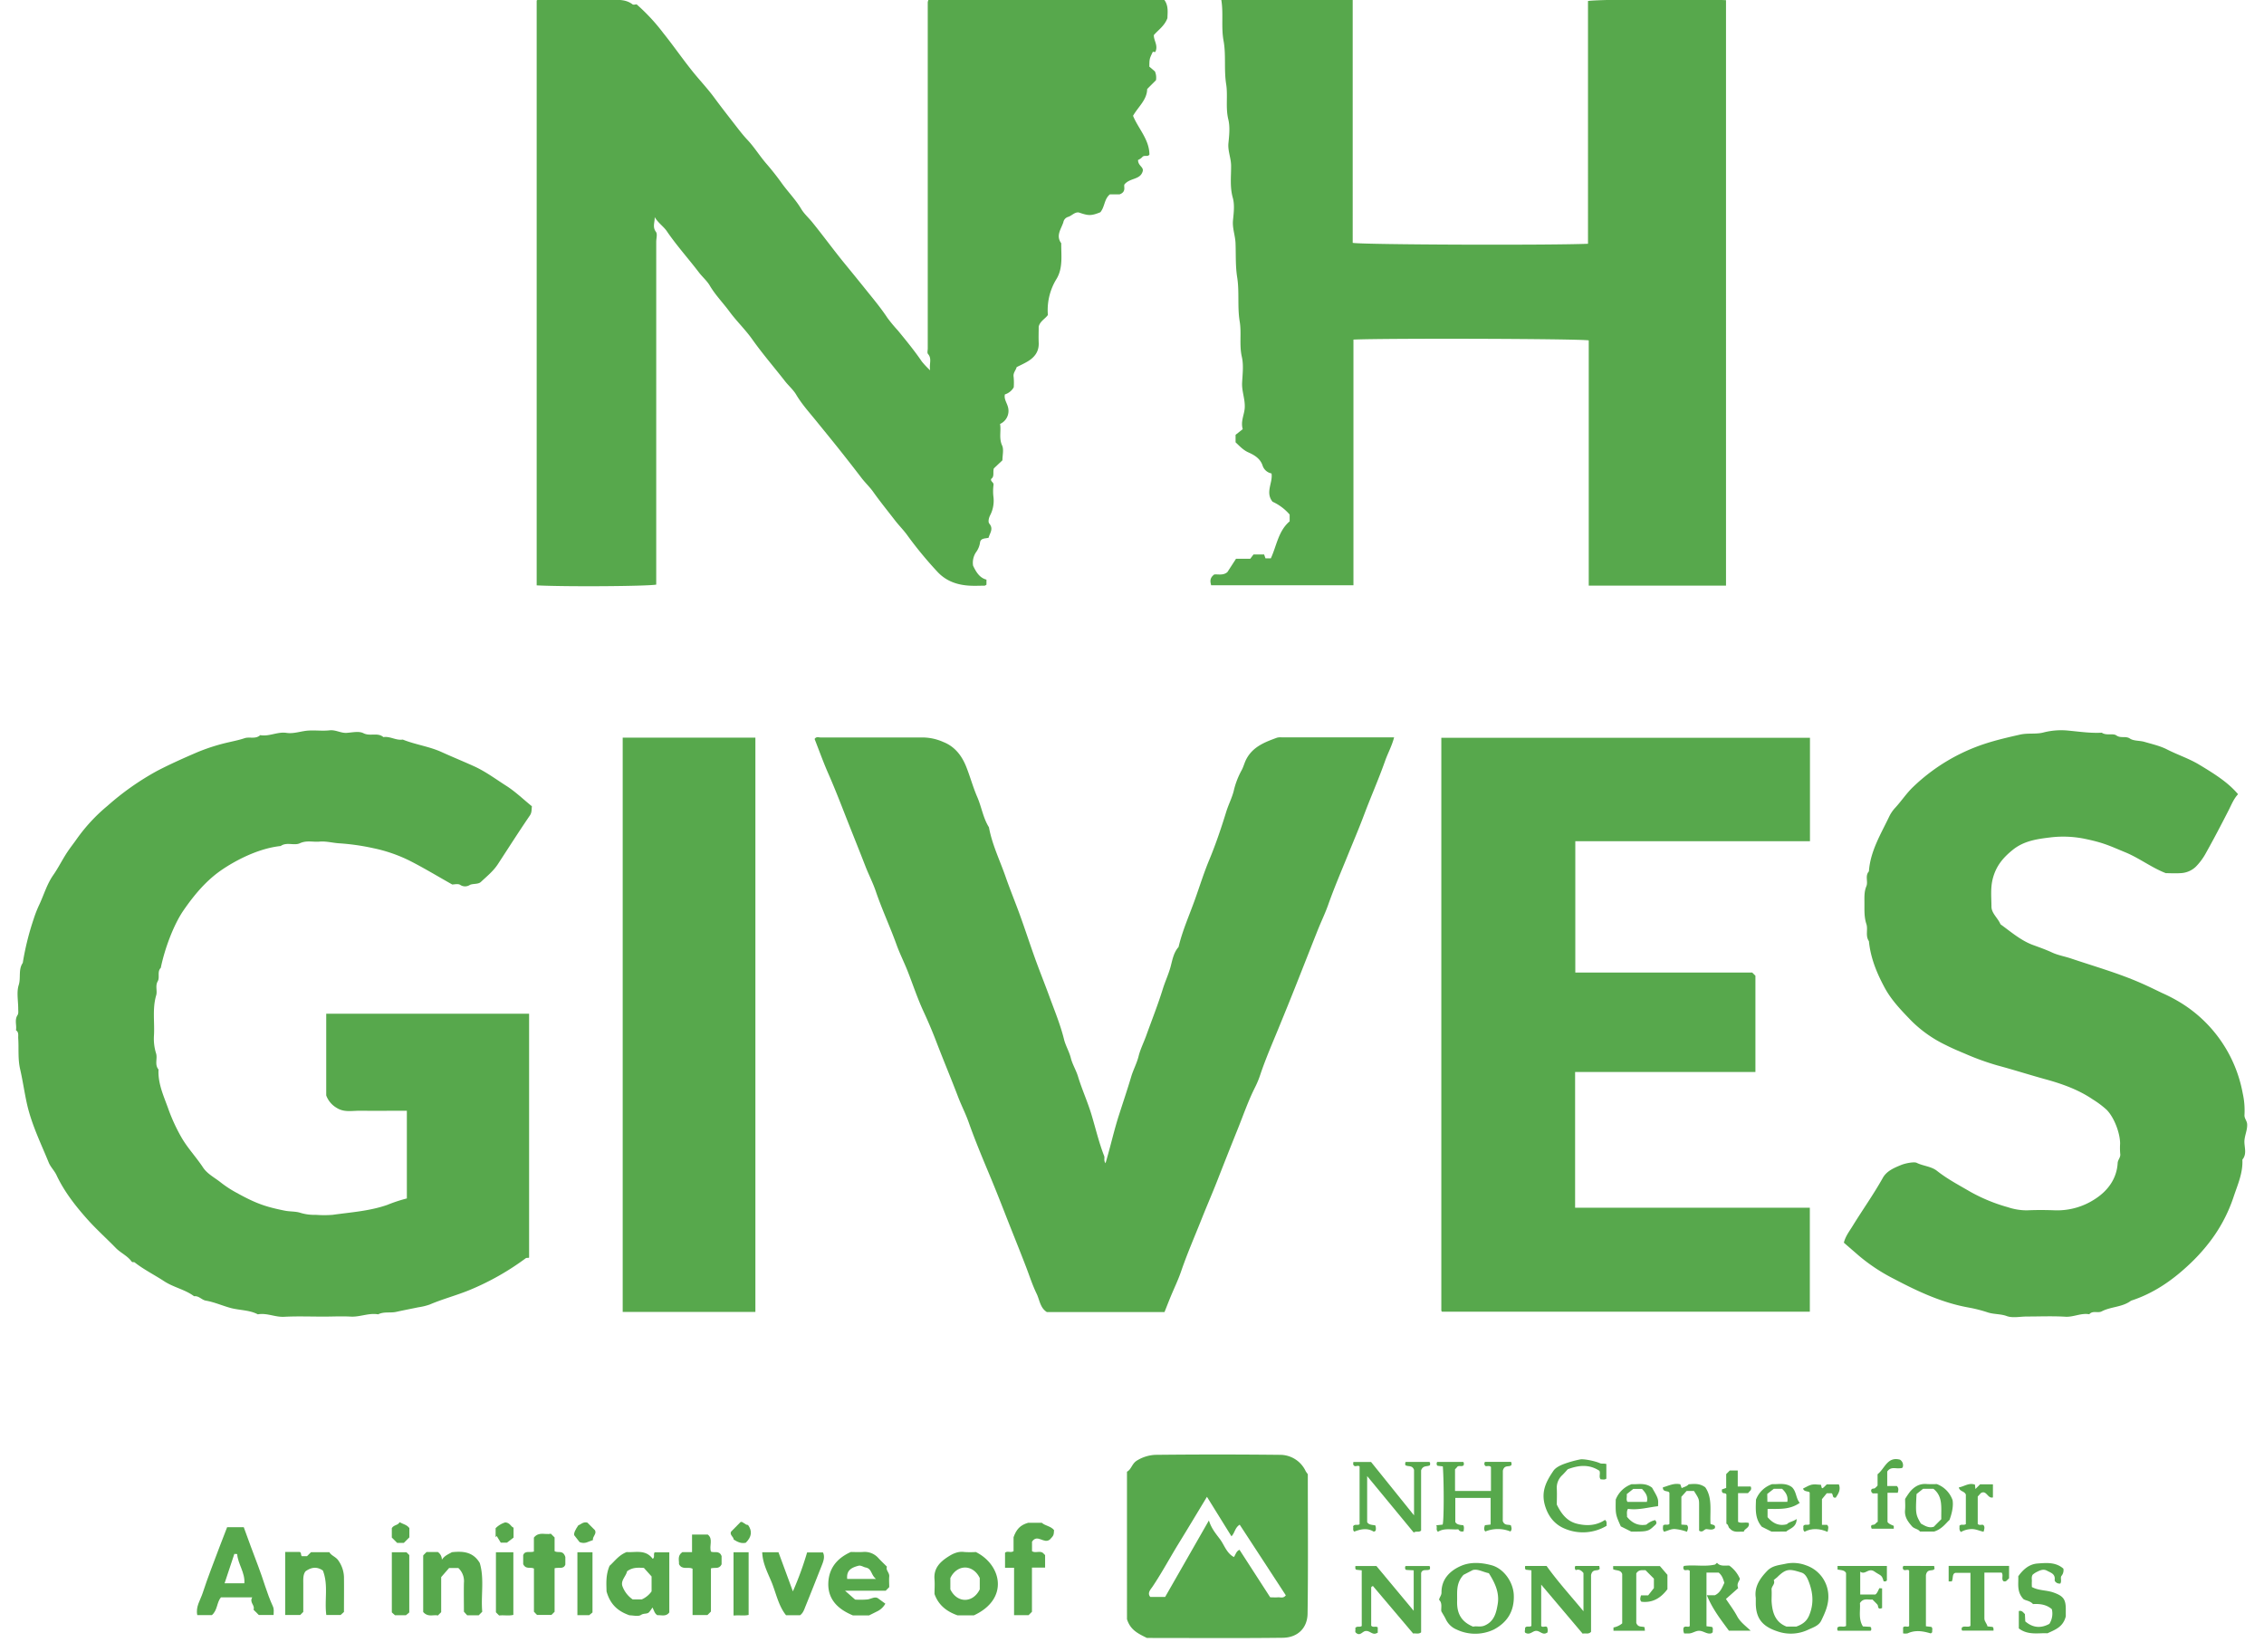
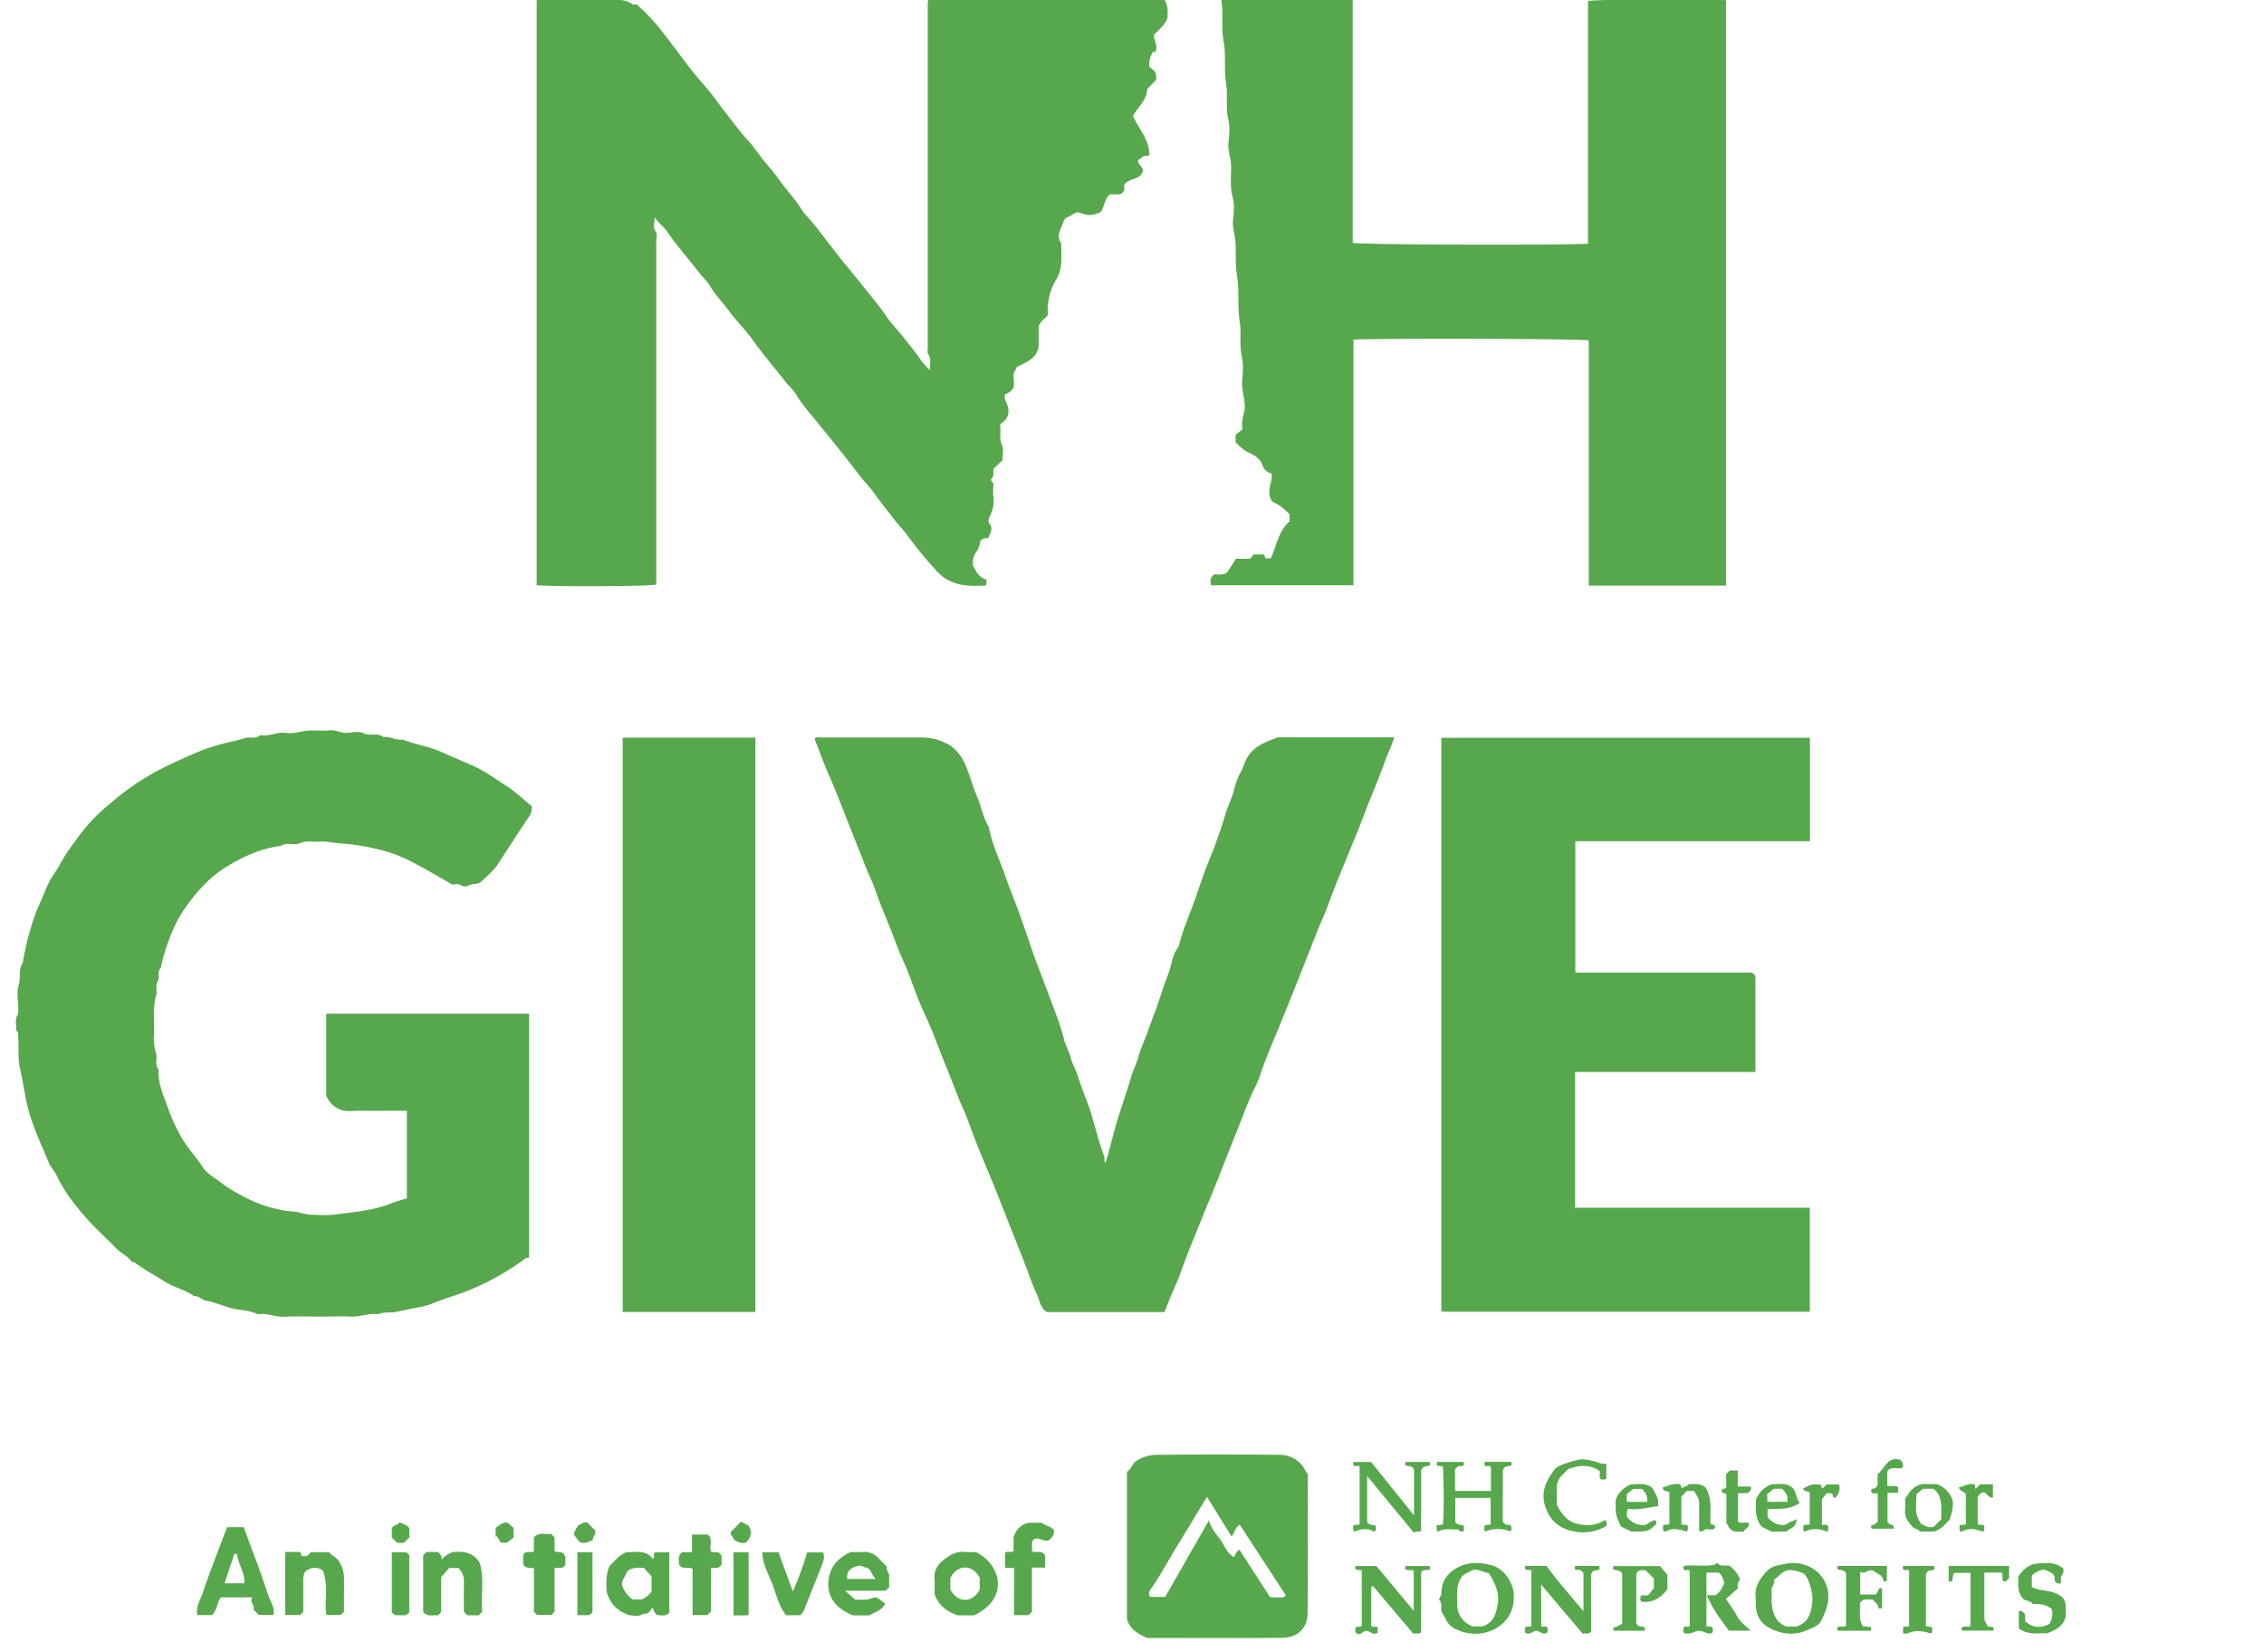
<svg xmlns="http://www.w3.org/2000/svg" id="Layer_1" data-name="Layer 1" viewBox="0 0 1000.68 730.01">
  <defs>
    <style>.cls-1{fill:#57a84c;}</style>
  </defs>
  <path class="cls-1" d="M289.36,95.91c.17,2.21-1.13,4.32.57,6.57.72,1,.12,2.91.12,4.41V258.37c-4.05.73-40,1-52.84.33V.22c1-.76,2.41-.29,3.67-.3,9.83,0,19.67,0,29.5,0,3.21,0,6.41-.14,9.2,2,.43.32,1.3,0,1.8,0a85.13,85.13,0,0,1,11.8,12.7c4.28,5.33,8.21,11,12.44,16.32,3.29,4.18,7,8,10.16,12.32,2.82,3.83,5.76,7.59,8.67,11.34,1.87,2.4,3.73,4.89,5.85,7.14,3.09,3.27,5.44,7.14,8.4,10.56,2.37,2.74,4.68,5.65,6.81,8.63,2.77,3.87,6.16,7.26,8.62,11.4,1.29,2.18,3.31,3.93,4.93,5.94,4.93,6.09,9.54,12.44,14.5,18.48q5.07,6.18,10.07,12.41c3,3.7,6,7.37,8.64,11.37a68.74,68.74,0,0,0,4.62,5.56c3.65,4.46,7.3,8.89,10.54,13.66a38.12,38.12,0,0,0,3.68,3.91c-.49-2.92.91-5.11-.94-7.23-.42-.48-.11-1.6-.11-2.43q0-76.48,0-153a3.72,3.72,0,0,1,.3-1h104.3c1.89,2.61,1.38,5.56,1.34,8-1.26,3.44-4,5.19-6,7.49-.11,2.42,2,4.55.68,7.4-.12.22-.67,0-1.14,0-1.5,3.14-1.5,3.14-1.54,6.56.89.75,1.89,1.61,2.47,2.11a6.94,6.94,0,0,1,.47,3.89c-1.3,1.3-2.6,2.59-3.89,3.89-.1,4.84-3.9,7.74-6.25,11.84,2.28,5.62,7.2,10.45,7.24,17.15-.84,1.17-2.29,0-3.18,1.11a5.56,5.56,0,0,1-1.85,1.26c0,2.72,2.75,3.09,2,5.19-1.2,3.65-5.54,2.66-8,5.61-.48.93,1,3.26-2.19,4.41h-4.27c-2.56,2.14-2.16,5.39-4.19,7.89-4.39,1.8-5.54,1.43-9.65.07-1.86-.1-3,1.51-4.64,2A3,3,0,0,0,470,98.22c-1,3.06-3.42,5.89-.94,9.28-.05,5.3.83,10.8-2,15.64a26.25,26.25,0,0,0-3.9,16.08c-1.21,1.7-3.51,2.76-4.06,5.14,0,2.33-.1,4.67,0,7,.22,4.05-1.86,6.65-5.13,8.53-1.46.85-3,1.55-4.62,2.36-.3,1.36-1.64,2.5-1.33,4.3a27.32,27.32,0,0,1,.05,4.63,6.94,6.94,0,0,1-3.92,3.14c-.45,2,.83,3.63,1.32,5.41a6.33,6.33,0,0,1-3.45,7.64c.55,3.08-.58,6.25.91,9.51.82,1.79.14,4.27.14,6.54L439.28,207c-.55,1.73.39,3.58-1.2,4.66-.36,1.22,1.25,1.43,1.05,2.7a20.94,20.94,0,0,0,0,5.48,14,14,0,0,1-1.49,7.89c-.69,1.35-.94,3-.38,3.67,2,2.36.22,4.19-.31,6.27-1.49.39-3.58.09-3.79,2.2a9.54,9.54,0,0,1-1.81,4.26A8.35,8.35,0,0,0,430.1,250c1.45,3.07,3,5.41,5.91,6.16v2.26c-.32.16-.59.41-.87.42-2.17,0-4.34.12-6.5,0-5.36-.3-10.16-1.85-14.07-5.89a173.33,173.33,0,0,1-13.82-16.77c-1.63-2.18-3.59-4.14-5.27-6.33-3.2-4.16-6.52-8.23-9.57-12.53-1.48-2.08-3.38-3.86-5-5.93-3.39-4.44-6.84-8.84-10.31-13.21-3.31-4.15-6.7-8.28-10.05-12.41-3-3.69-6.19-7.22-8.65-11.37-1.28-2.16-3.33-3.9-4.93-5.94-4.82-6.18-9.95-12.1-14.49-18.51-3.06-4.33-7-8.07-10.12-12.34-2.83-3.83-6.19-7.23-8.64-11.39-1.27-2.17-3.35-3.88-4.93-6-4.65-6.08-9.8-11.78-14.12-18.14C293.21,100,290.78,98.42,289.36,95.91Z" />
  <path class="cls-1" d="M762.89,258.81H702.22V150.43c-4.4-.75-89.73-1-104-.35V258.65H535.32c-.38-1.55-.79-3.15,1.37-4.76,1.59-.2,4,.56,5.82-1.07l3.81-5.88h6.29l1.43-1.89h4.7l.6,1.71h2.36c2.58-5.55,3.3-12.11,8.32-16.35v-3a21.91,21.91,0,0,0-7.55-5.67c-3.35-4.11.2-8.41-.46-12.5a5.17,5.17,0,0,1-3.92-3.39c-1-3.15-3.57-4.69-6.24-5.89-2.31-1-3.91-2.77-5.73-4.48v-3.31l3.16-2.51c-1-3.48.7-6.33.89-9.4.23-3.81-1.35-7.32-1.16-11.09s.72-7.82-.12-11.46c-1.2-5.24-.09-10.49-.94-15.6-1.09-6.54-.09-13.17-1.12-19.56-.81-5.1-.53-10.08-.73-15.12-.14-3.39-1.46-6.59-1.12-10.08.33-3.3.78-6.86-.09-9.95-1.34-4.75-.71-9.43-.75-14.12,0-3.44-1.53-6.59-1.17-10.09s.74-7.15-.07-10.46c-1.27-5.23-.12-10.49-.95-15.6-1-6.37,0-12.88-1.13-19.05s0-12-1-18.09h58.07V107.33c4.46.83,86.66,1.12,104,.4V.44c4.3-.76,47.53-1,61-.36Z" />
  <path class="cls-1" d="M235.1,356.33c-.2,1.55,0,2.69-.85,4-4.86,7.11-9.48,14.38-14.2,21.6-2,3.07-4.87,5.37-7.5,7.84-1.22,1.15-3.6.65-4.89,1.33a3.84,3.84,0,0,1-4.33-.09c-1-.54-2.58-.11-3.44-.11-6.62-3.72-12.73-7.44-19.1-10.65A66.47,66.47,0,0,0,165,374.85a100.22,100.22,0,0,0-15.17-2.16c-2.81-.18-5.71-1-8.59-.74s-5.72-.66-8.69.72c-2.52,1.18-5.83-.68-8.48,1.22-10.54,1.13-20.68,6.93-25.71,10.31-7.07,4.74-12.49,11.24-17.29,18.2-4.22,6.14-8.24,16.66-10,25.34-1.71,1.7-.33,4.16-1.35,5.93-1.19,2.06-.1,4.24-.69,6.22-1.77,6-.59,12.07-1,18.1A21.66,21.66,0,0,0,69,465.6c.68,2.26-.77,4.91,1.07,7.06-.33,6,2.14,11.4,4.11,16.81a79.11,79.11,0,0,0,6.17,13.46c2.76,4.69,6.46,8.58,9.41,13.06,1.9,2.86,5.16,4.47,7.8,6.58a49,49,0,0,0,7,4.57c8.16,4.49,12.33,6.12,21.28,7.9,2.39.48,4.89.26,7.06,1a20.8,20.8,0,0,0,6.64.85,49.24,49.24,0,0,0,7.49,0c8.1-1.14,16.29-1.65,24.15-4.39a65,65,0,0,1,8.65-2.85V490.89c-7,0-14,.06-20.94,0-3.38,0-6.86.79-10.07-1.27a10.52,10.52,0,0,1-4.63-5.51V448h89.67V555.75c-.15.33-1,0-1.47.32a115.69,115.69,0,0,1-24.71,14c-5.87,2.43-12,4-17.81,6.49a26.86,26.86,0,0,1-5,1.2c-3.22.67-6.45,1.29-9.67,2-2.6.61-5.48-.21-8.06,1.11-4.11-.73-8,1.22-12.08,1s-8,0-12,0c-5.83,0-11.68-.22-17.5.08-4,.21-7.63-1.81-11.59-1.08-3.68-1.93-7.89-1.76-11.81-2.76-3.77-1-7.33-2.64-11.19-3.3-1.78-.3-3.09-2.22-5.18-1.94-4-3-9-3.86-13.29-6.67s-8.93-5.11-13-8.3c-.32-.25-1,.13-1.34-.39-1.86-2.55-4.85-3.78-7-6-4.19-4.29-8.68-8.31-12.66-12.78-5.25-5.91-10.11-12.14-13.52-19.37-.93-2-2.63-3.59-3.44-5.58-3.5-8.56-7.6-16.86-9.64-26-1.13-5.09-1.84-10.23-3-15.26-1.06-4.59-.54-9.09-.84-13.62-.09-1.27.37-2.68-1-3.58.41-2.21-.74-4.54.71-6.72.47-.71.28-1.9.28-2.87,0-3.5-.78-7.25.23-10.42s-.26-6.81,1.78-9.75a121.63,121.63,0,0,1,4.84-19.48,50.68,50.68,0,0,1,2.34-6c2.13-4.45,3.42-9.24,6.35-13.42,2.29-3.28,4.08-7,6.35-10.36,1.31-1.95,2.8-3.8,4.13-5.73a76.19,76.19,0,0,1,13.42-14.42,119,119,0,0,1,22-15.48c5.77-3,11.69-5.63,17.63-8.19A85.33,85.33,0,0,1,101.28,328c2.27-.53,4.6-1,6.8-1.75s4.92.55,6.93-1.36c3.95.73,7.64-1.6,11.58-1,3.28.5,6.39-.78,9.59-1s6.36.24,9.49-.12c2.71-.31,5,1.3,7.59,1.12s5.42-.86,7.4.16c2.93,1.5,6.25-.48,8.81,1.72,2.95-.49,5.59,1.58,8.55,1.08,5.59,2.26,11.64,3,17.21,5.54,4.76,2.16,9.61,4.13,14.39,6.3,5.18,2.37,9.64,5.75,14.35,8.73C227.88,349.94,231.28,353.24,235.1,356.33Z" />
  <path class="cls-1" d="M800,326.07v45.7H696.28v58.05h78.2l1.41,1.41v42.53h-79.7v60H799.94V579.7H637.38c.1.09,0,0-.14-.13a.78.78,0,0,1-.18-.42q0-126.45,0-253.08Z" />
  <path class="cls-1" d="M488.63,514.09c2.21-7.37,3.74-14.49,6-21.45,1.79-5.58,3.68-11.15,5.35-16.78.93-3.12,2.51-5.95,3.3-9.17.75-3,2.29-6.06,3.37-9.06,2.45-6.82,5.14-13.57,7.28-20.47,1-3.25,2.46-6.34,3.39-9.64.83-3,1.32-6.44,3.6-9,1.7-7.25,4.76-14,7.25-21,2.13-5.94,4-12,6.45-17.82,2.82-6.83,5.19-13.86,7.37-20.93.95-3.11,2.48-6,3.3-9.17a35.49,35.49,0,0,1,3.43-9.06c.88-1.53,1.29-3.41,2.18-5.09,2.93-5.51,8.21-7.48,13.54-9.43a5.94,5.94,0,0,1,1.94-.15h49.81c-1,3.86-2.8,7.05-4,10.47-2.83,8-6.26,15.74-9.24,23.67-2.21,5.9-4.69,11.72-7.07,17.56-3,7.42-6.18,14.78-8.84,22.34-1.33,3.76-3.1,7.38-4.58,11.09-3.19,8-6.33,16.05-9.51,24.06-2.32,5.86-4.7,11.71-7.09,17.55-3,7.41-6.27,14.74-8.82,22.35a40.61,40.61,0,0,1-2.29,5.53c-3,5.93-5.15,12.21-7.62,18.35q-4.65,11.56-9.19,23.19c-2.13,5.43-4.48,10.81-6.64,16.24-3.12,7.87-6.52,15.63-9.27,23.65-1.3,3.78-3.06,7.4-4.59,11.1-.94,2.27-1.82,4.57-2.73,6.84h-52c-3-1.87-3.18-5.34-4.52-8.1-1.88-3.86-3.19-8-4.73-12-3.07-8-6.35-16-9.48-24.06-2.24-5.73-4.52-11.46-6.9-17.14-3.15-7.53-6.28-15.06-9-22.76-1.34-3.76-3.2-7.34-4.62-11.08-3.07-8.06-6.41-16-9.5-24.06-1.74-4.57-3.68-9.14-5.75-13.61-2.72-5.86-4.72-12-7.11-18.05-1.54-3.86-3.42-7.59-4.83-11.49-2.88-8-6.48-15.65-9.2-23.69-1.29-3.78-3.16-7.35-4.6-11.09-3.1-8-6.36-16-9.5-24.06-2.18-5.57-4.39-11.17-6.81-16.67-2.24-5.07-4.1-10.3-6.11-15.41.75-1.2,1.85-.66,2.75-.66,15.16,0,30.32,0,45.48,0a22.83,22.83,0,0,1,8.68,2c5.08,2,8.15,6.05,10.08,10.86,1.77,4.42,3,9.06,4.91,13.46s2.57,9.24,5.16,13.36c1.36,7.51,4.73,14.39,7.23,21.51,2,5.77,4.38,11.53,6.47,17.29,2.25,6.21,4.32,12.58,6.55,18.8,2.06,5.75,4.4,11.53,6.5,17.28,2.27,6.21,4.84,12.37,6.44,18.87.67,2.72,2.27,5.35,3,8.22s2.32,5.35,3.18,8.18c1.75,5.75,4.27,11.23,6,17,1.82,6.07,3.26,12.26,5.58,18.17C488.36,511.76,487.75,512.85,488.63,514.09Z" />
-   <path class="cls-1" d="M989.22,351c-1.91,2-2.93,4.65-4.2,7.14-3.24,6.33-6.53,12.64-10,18.83a26.74,26.74,0,0,1-4.56,6.15,10.36,10.36,0,0,1-6.86,2.77c-2.16.15-4.33,0-6.32,0-6.37-2.48-11.68-6.65-17.86-9.2-7-2.88-9.47-4.23-18.06-6a47.23,47.23,0,0,0-15.09-.6c-5.75.7-11.67,1.46-16.69,5.54-4.25,3.44-7.23,7-8.71,12.42-1.17,4.32-.67,8.46-.65,12.64,0,2.93,2.86,5.05,4,7.8,4.7,3.4,9.15,7.31,14.66,9.26,2.76,1,5.53,2,8.16,3.22s5.63,1.71,8.4,2.65c10.52,3.55,21.21,6.55,31.41,11.09,3,1.32,5.86,2.74,8.78,4.14a71.12,71.12,0,0,1,8.63,4.55,59.58,59.58,0,0,1,27,39.72,34.78,34.78,0,0,1,.79,9.61c-.1,1.6,1.09,2.55,1.18,4.08.16,2.82-1.3,5.28-1.21,8.1.09,2.5,1.08,5.26-.9,7.58.32,6-2.21,11.34-4,16.83a67.57,67.57,0,0,1-10.8,20,82,82,0,0,1-9.32,10.09c-7.31,6.79-15.47,12.32-25.08,15.42-3.85,2.92-8.89,2.59-13,4.74-1.68.88-3.95-.52-5.47,1.26-3.62-.66-6.93,1.32-10.59,1.09-5.64-.34-11.32-.09-17-.09-3,0-6.29.77-8.92-.21s-5.57-.71-8.31-1.59a62.42,62.42,0,0,0-8.12-2.1c-11.94-2.08-22.73-7.12-33.26-12.67a80.13,80.13,0,0,1-15.75-10.4c-2.17-1.9-4.35-3.75-6.52-5.67.76-3,2.61-5.25,4-7.59,4.33-7,9.16-13.79,13.19-21,1.71-3.07,4.91-4.42,8-5.69,2.11-.88,5.93-1.54,7-1,2.92,1.45,6.41,1.52,9,3.57,4.57,3.61,9.74,6.31,14.71,9.22a75.22,75.22,0,0,0,16.62,6.83,26.2,26.2,0,0,0,8.47,1.37c4.16-.19,8.34-.16,12.5,0a30.44,30.44,0,0,0,17.82-5.19c5.38-3.54,9.31-8.8,9.71-15.71.09-1.53,1.39-2.5,1.13-4.09a30.53,30.53,0,0,1-.05-4.49c0-4.67-2.64-11.63-6-15a41.61,41.61,0,0,0-6.09-4.55c-6.21-4.22-13.27-6.77-20.35-8.74-7.32-2-14.57-4.33-21.91-6.3a114.08,114.08,0,0,1-14.33-5.21c-2.85-1.18-5.69-2.39-8.43-3.79a55.42,55.42,0,0,1-15.11-10.64c-4.38-4.54-8.76-9-11.81-14.62-3.52-6.51-6.27-13.2-7-20.63-1.65-2.35-.33-5.19-1.11-7.55-1.07-3.22-.83-6.4-.87-9.62,0-2.4-.13-4.73.87-7.13.83-2-.7-4.57,1.11-6.54.63-9,5.27-16.45,9-24.28a15.79,15.79,0,0,1,2.64-3.84c2.77-3,5-6.46,8-9.29a83.18,83.18,0,0,1,31.67-19c5.08-1.66,10.18-2.83,15.34-4,3.61-.86,7.22-.08,10.59-1a31.51,31.51,0,0,1,11.11-.78c4.86.46,9.69,1.18,14.59.9,2,1.42,4.93.13,6.44,1.21,2,1.41,4.08.1,6,1.39,1.7,1.12,4.27.83,6.37,1.44,3.41,1,7,1.8,10.08,3.39,4.54,2.31,9.39,3.9,13.83,6.5C980,342.7,985,346.09,989.22,351Z" />
  <path class="cls-1" d="M275.23,326h58.65V579.8H275.23Z" />
  <path class="cls-1" d="M578.05,651.51c0,20.43.19,41.06-.11,61.69-.09,6-4.06,10.53-11,10.61-20.14.24-40.28.08-60,.08-3.72-1.87-7.31-3.4-8.82-8.31V650.41c2-1,2.12-3.61,4.53-5a16.93,16.93,0,0,1,8-2.45q27.46-.3,54.94,0a12.48,12.48,0,0,1,11.51,7.2A11.81,11.81,0,0,0,578.05,651.51Zm-44.58,10c-4.34,7.17-8.34,13.86-12.43,20.5-3.92,6.37-7.46,13-11.62,19.2-.79,1.18-2.48,2.81-1,4.54H515l19.33-33.79c1.16,3.76,3.28,6.07,5.06,8.51s2.81,6,6,7.66c.83-1.19,1-2.58,2.47-3.2l13.57,21c1.16,0,2.31.09,3.45,0s2.31.6,3.45-.88c-6.76-10.37-13.59-20.83-20.38-31.22-2.14,1.32-2.13,3.61-3.65,5.14Z" />
  <path class="cls-1" d="M111.49,705.94H97.65c-1.89,2.24-1.47,5.71-4,7.85H87.2c-.8-3.68,1.38-6.68,2.41-9.83,2.23-6.88,4.92-13.61,7.45-20.39,1.08-2.89,2.21-5.75,3.33-8.63h7.35c2.07,5.61,4.11,11.39,6.34,17.11,2.29,5.89,3.85,12.05,6.5,17.79.61,1.32.39,2.48.35,3.89h-6.54l-2.34-2.34C112.87,709.46,110.09,708.29,111.49,705.94Zm-6.66-19.13-1.25-.07c-1.43,4.33-2.87,8.66-4.32,13H108C108.39,695,105.16,691.27,104.83,686.81Z" />
  <path class="cls-1" d="M269.43,692c2.26-2,4-4.68,7.56-6.08,3.64.33,8.31-1.37,11.51,3,1.09-.74.14-1.95.87-2.89h6.46v26.57c-1.44,2-3.53,1.11-5.25,1.24-1.22-.7-1.4-1.88-2.2-3.42a15.74,15.74,0,0,1-1.5,2.1c-.92.92-2.3.35-3.54,1.18s-3.53.18-5.1.18c-4.92-1.73-8.48-4.6-10.15-10.57C268.06,700.4,267.59,696.32,269.43,692Zm7.73,2.44c-.46,2.2-2.87,4-2.07,6.51a12.24,12.24,0,0,0,4.55,5.91h4A10.5,10.5,0,0,0,288,703.3v-6.59l-3.4-3.78C282.05,692.81,279.62,692.59,277.16,694.43Z" />
  <path class="cls-1" d="M126.05,685.89h6.47c.74.38.36,1.2.85,1.86h2.33l1.77-1.77h8.12c.82,1.58,2.93,2,4.08,3.85a13.41,13.41,0,0,1,2.36,7c.07,5.17,0,10.33,0,15.57l-1.48,1.34h-6.32c-.89-6.55,1-13.19-1.52-19.65-2.27-1.58-4.76-1.76-7.66.34-1.2,1.46-1,3.73-1,6,0,4,0,8,0,11.95l-1.35,1.35h-6.65Z" />
  <path class="cls-1" d="M187.05,712.41c0-8.26,0-16.43,0-24.59a3.91,3.91,0,0,1,.05-.48l1.43-1.43h5a4.1,4.1,0,0,1,1.78,3.4c1.22-1.82,2.81-2.39,4.43-3.32,4.62-.49,9.28-.34,12.31,4.76,2.1,6.93.46,14.36,1.1,21.55l-1.57,1.58H206.5l-1.45-1.59c0-4.09-.09-8.41,0-12.73a7.89,7.89,0,0,0-2.48-6.59h-4.06L195,697v15.49l-1.46,1.47C191.6,713.47,189.19,714.88,187.05,712.41Z" />
  <path class="cls-1" d="M376.08,685.89c1.37,0,3.36.13,5.34,0a8.09,8.09,0,0,1,6.87,2.75c1.14,1.22,2.34,2.36,3.75,3.77-.67,1.5,1.14,2.58,1,4.25s0,3.28,0,4.76L391.49,703h-18l4.47,3.93a37.28,37.28,0,0,0,5.45-.06c1.7-.23,3.23-1.42,4.66-.51l3.25,2.38a8.31,8.31,0,0,1-3.21,3.19c-1.24.63-2.49,1.24-4,2h-7.1c-6.62-2.73-11-7-10.91-14C366.23,693.48,369.61,688.78,376.08,685.89Zm11.09,11.91c-2.32-1.92-1.77-4.52-4.58-5.06-.94-.18-2-1-3.07-.78-4,1-5.35,2.59-5.07,5.84Z" />
  <path class="cls-1" d="M430.48,713.89h-7.27c-4.86-1.72-8.44-4.57-10.16-9.43,0-2.16.16-4.32,0-6.46-.44-4.92,2.46-7.75,6.13-10.09,2.15-1.38,4.42-2.4,7.14-2a41.35,41.35,0,0,0,5,0C442.69,691.57,446.13,706.62,430.48,713.89Zm2.57-16.48c-3-6.2-10-6.18-13,0v5c3,6.2,10,6.17,13,0Z" />
  <path class="cls-1" d="M754.42,705H758c2.41-1.16,3.13-3.31,4.16-5.46-.49-1.55-.91-3.23-2.51-4.53h-5.39v23.7l2.41.29c.74.68.21,1.57.38,2.34-.25.18-.47.46-.75.53-1.83.42-3.23-1-5.06-1.14s-3.29,1.32-5.09,1.16c-.62,0-1.25,0-1.75,0a3.7,3.7,0,0,1-.23-2.61c.7-.74,1.58-.21,2.35-.39.12-.11.35-.22.35-.33q0-12.15,0-24.34c-.69-.67-1.57-.15-2.34-.33a1.27,1.27,0,0,1-.22-1.83c4.47-.62,9.1.44,13.61-.58.28-.06.5-.39,1-.81,1.4,1.69,3.42,1.14,5.42,1.24a14,14,0,0,1,4.7,5.85c-.34,1.17-1.58,2.1-.77,4.11l-5.41,4.79c1.71,2.6,3.55,5,4.92,7.58s3.52,4.1,6,6.43h-9.61C760.89,716.15,757.05,711.42,754.42,705Z" />
  <path class="cls-1" d="M448.22,692.87h-4v-6.64c1-1,2.47.2,3.77-.7v-6.17c1.25-3.47,2.87-5.34,6.47-6.38h6c1.48,1.38,4,1.44,5.43,3.26-.15,2.34-.15,2.34-1.88,4.17-2.67,2.09-5.46-2.67-7.86.93v4.23c1.48.92,3.26-.27,4.72.65l1.06,1.06v5.52h-5.81v19.52l-1.49,1.49h-6.42Z" />
  <path class="cls-1" d="M776.05,706.15c-.71-4.68,1.66-8.43,5.08-11.94,2.33-2.4,5.44-2.51,8.18-3.13a15.93,15.93,0,0,1,9,.73A14.52,14.52,0,0,1,808.12,705c.19,4.17-1.42,7.69-3.12,11.2-1.09,2.26-3.5,3-5.68,4a17.9,17.9,0,0,1-13.83.73c-6.62-2.2-9.37-5.79-9.44-12.31Zm7.92-7.82c.85,1.74-1.05,2.67-.94,4.18s0,3.32,0,5c.27,4.95,1.52,9.35,6.57,11.34H794c3-1.08,4.65-2.56,5.64-4.92,2.21-5.27,1.72-10.32-.41-15.52-.69-1.68-1.6-3-3-3.42-5.08-1.57-6.64-2-10.71,2.06C785,697.48,784.44,697.9,784,698.33Z" />
  <path class="cls-1" d="M637.06,712.1c-.21-1.52.57-3.59-1-5.09.23-1.18,1.09-1.93,1.08-3.2-.06-5.93,3.77-9.63,8.49-11.71,4.18-1.85,8.87-1.63,13.62-.35,5.33,1.43,9.59,7.33,9.84,13.14.29,7-2.71,12-8.78,15.26a19.18,19.18,0,0,1-16.54,0,9.19,9.19,0,0,1-4.71-4.5C638.53,714.52,637.83,713.48,637.06,712.1Zm14.07,6.8c1.44-.39,3.16.29,5-.47,4.33-1.81,5.21-5.69,5.85-9.48.87-5.1-1.29-9.56-3.92-13.68-2.6-.51-4.89-2-7.1-1.39L646.87,696c-3.46,3.78-2.72,7.73-2.83,11.55C643.9,712.57,645.48,716.58,651.13,718.9Z" />
  <path class="cls-1" d="M676.88,694l-2.44-.27c-.57-.45-.35-1-.33-1.65h9.48c4.82,6.76,10.58,13.11,16.3,20V695.21c-.82-1.06-1.95-1.92-3.4-1.28a1.54,1.54,0,0,1-.18-1.86h10.57c.07.49.12.8.19,1.21-.75,1.44-3.17-.35-3.83,2.82v25.07c-1.12,1.25-2.36.48-3.71.82L681.2,700.32v18.27c.62.82,1.82-.09,2.56.43a3.6,3.6,0,0,1,.19,2.48,6.42,6.42,0,0,1-.85.39c-1.7.49-2.77-1.5-4.6-1.08-1.35.31-2.43,1.84-4.29.8-.55-.46,0-1.36-.16-2.12.63-1.18,1.86-.18,2.83-.93Z" />
  <path class="cls-1" d="M601.88,694l-2.41-.26c-.62-.42-.37-.95-.4-1.65h9.3q8.05,9.68,16.48,19.79V694l-3.32-.18c-.64-.37-.43-.91-.48-1.38.11-.12.22-.35.32-.35,3.45,0,6.9,0,10.37,0,.54.32.22.88.33,1.32-1,1.14-3.28-.4-3.94,1.77v26.23c-1.18.94-2.38.31-3.52.52l-17.78-21a2.73,2.73,0,0,0-.54.29.72.72,0,0,0-.23.4c0,5.64,0,11.28,0,16.82.82,1,2,.08,2.9.76v2.38c-.33.13-.61.27-.9.36-1.7.49-2.76-1.43-4.59-1.1-1.38.25-2.31,2.31-4.06.83-.76-.5-.07-1.41-.41-2.07.71-1.22,1.92-.26,2.89-1Z" />
  <path class="cls-1" d="M664.22,672.24c.81,2.16,2.47,1.37,3.57,1.87.32,1,.59,1.88-.18,2.73a14.78,14.78,0,0,0-11.11,0c-.76-.85-.51-1.78-.16-2.79l2.52-.29V662H643.24v10.64c.63,1.22,2.12,1.29,3.52,1.44.57,1,.16,1.88.19,2.62a1.79,1.79,0,0,1-2.37-.83c-3.05.27-6.2-.67-9,1.09-1.08-.94-.19-1.91-.76-2.86l2.79-.3c.6-.59.68-18.08.12-25.73l-2.3-.28c-.61-.34-.34-.89-.43-1.34.12-.13.23-.36.34-.36,3.78,0,7.56,0,11.33,0,.56.35.26.89.34,1.34-.78,1.12-2.35-.16-3.08,1.07a6.09,6.09,0,0,1-.81.82v9.6H659v-10.6c-.76-.74-1.64-.22-2.41-.4a1.29,1.29,0,0,1-.21-1.85h11.41c.34.22.31.72.3,1.31-.83,1.28-3.14-.33-3.83,2.58Z" />
  <path class="cls-1" d="M336.9,686h7.18c2.07,5.6,4.14,11.24,6.37,17.3a141.06,141.06,0,0,0,6.29-17.22h7c1,2,.16,4.08-.67,6.15-2.33,5.86-4.62,11.74-7,17.57-.59,1.42-1,3-2.44,4.05h-6.2c-3.05-3.79-4.2-8.77-5.87-13.3S337.09,691.55,336.9,686Z" />
  <path class="cls-1" d="M625,669.71V649.62c-.78-2.29-2.79-1.26-3.89-2.16v-1.05c.1-.11.22-.33.33-.33,3.45,0,6.9,0,10.31,0,.55.39.31.9.32,1.43-1.12.83-3.09-.11-3.95,2.32v26.58c-1,1-2.11.08-3.25.89l-20.59-24.95v20.32c.65,1.26,2.21,1.22,3.58,1.45a3.62,3.62,0,0,1,.13,2.42c-.29.13-.69.44-.84.35-2.88-1.76-5.76-1.07-8.57,0-.88-.74-.21-1.65-.54-2.31.71-1.22,1.92-.29,2.89-.94V648.15c-.53-.79-1.74.16-2.37-.33s-.44-1-.37-1.71H606Z" />
  <path class="cls-1" d="M243.48,677.82l1.65,1.65v6.06c1.5,1,3.68-.75,4.75,2.58v3.34c-.78,2.24-3,1.08-4.75,1.64v19.23l-1.4,1.4h-6.36L236,712.3V693.2c-1.54-.79-3.58.51-4.75-1.89v-4c.75-2.21,3-1,4.73-1.6v-6.18C238.21,676.74,241.08,678.4,243.48,677.82Z" />
  <path class="cls-1" d="M314.23,712.22l-1.54,1.54h-6.58V693.27c-1.95-1-4.6.74-6-2,.12-1.6-.84-3.7,1.49-5.32h4.28v-7.77h6.94c2.56,2,.51,5,1.43,7.55,1.4.69,3.73-.71,4.69,2v3.62c-1.1,2.33-3.07,1.23-4.71,1.79Z" />
  <path class="cls-1" d="M910.65,699.87c-1.6.11-2.57-1-2.49-1.62.35-2.71-1.76-3.18-3.35-4.06-1.75-1-3.38-.06-4.94.72a9.68,9.68,0,0,0-1.42,1c-.67,1.06-.32,2.07-.38,3s0,1.65,0,2.45c3,1.67,6.42,1.33,9.53,2.43,4.17,1.48,5.42,2.83,5.47,7.09,0,1.49,0,3,0,3.47-1.17,4.59-4.38,5.78-8.12,7.48-3.77-.24-8.55,1-12.64-2.16V712c1.47-.4,1.92.69,2.69,1.32.06,1.08.11,2.2.17,3.26,3.39,2.88,6.91,3.12,10.65,1.08a8.44,8.44,0,0,0,1.09-6.48c-2.41-2.12-5.38-2.43-8.32-2.26-1.33-1.49-3.25-1.53-4.21-2.19-3.09-3.23-2.15-6.77-2.31-10.1,2.12-3,4.8-5.36,8.49-5.64,4-.31,8.11-.67,11.45,2.27a3.92,3.92,0,0,1-.85,3.21C910.55,697.23,911.39,698.69,910.65,699.87Z" />
  <path class="cls-1" d="M723.23,717.23c.8,2.18,2.47,1.36,3.68,1.94,0,.42.08.87.13,1.53H713.15v-1.45a8.27,8.27,0,0,0,3.86-1.81V695.65c-.64-2-2.7-1.42-4-2.13v-1.39h20.67L737,696v6.34c-2.83,3.78-6.44,6.14-11.5,5.54-.79-.82-.49-1.76-.17-2.82h3.17c.72-.91,1.52-1.93,2.52-3.22v-4.17l-3.72-3.73c-1.3.09-2.9-.44-4.07,1.43Z" />
  <path class="cls-1" d="M834,692.07v6.36c-.45.67-1,.4-1.44.44-.81-3-1.23-2.38-4-4.3s-4.11,1.7-6.35,0V704.7h6.65c.84-.48,1.24-1.71,1.81-2.81l1.21.09v8.7c-.87.29-1.63.52-1.8-.75a1.56,1.56,0,0,0-.33-.85c-.67-.74-1.4-1.43-2.14-2.17-1.83.21-4-.85-5.53,1.59.29,3.24-.8,6.87,1.32,10.29l3.24.18c.6.36.42.89.45,1.37-.1.12-.2.35-.31.35-4.78,0-9.56,0-14.39,0-.51-.3-.23-.86-.3-1.34,1.07-1.09,2.56,0,3.86-.76V695.22c-.69-1.42-2.31-1.24-3.76-1.58v-1.57Z" />
  <path class="cls-1" d="M888,692.05v5.46c-.81.62-1.22,1.8-2.53,1.28-1-1.07.16-2.56-.74-3.79h-7.64c0,6.77,0,13.53,0,20.29,0,1.38,1.12,2.21,1.36,3.48l2.24.24c.63.42.35,1,.44,1.65H867.32c-.45-.35-.23-.85-.22-1.33,1.08-1.06,2.58.1,3.83-.77V695.12H864.2c-1.45.44-.82,2.5-1.51,3.77H861.3v-6.84Z" />
  <path class="cls-1" d="M710,647v6.48c-.83.65-1.66.27-2.48.33-1-1.1,0-2.55-.58-3.8-4.24-2.77-8.67-2.69-14-.68-.4.44-1.37,1.57-2.43,2.62a7.49,7.49,0,0,0-2.41,6c.12,2.48,0,5,0,7,2.09,4.26,4.63,7.44,9.07,8.49s8.52.74,12.23-1.72c1.07.81.56,1.71.73,2.59a20.43,20.43,0,0,1-18.3,1.36c-4.32-1.71-7.47-5.14-9-10.46-1.77-6.27.74-10.7,3.79-15.22,1-1.43,2.95-2.36,4.66-3a48.2,48.2,0,0,1,7.14-2c1.38-.32,6.42.62,8.78,1.68C708,647,708.78,646.69,710,647Z" />
  <path class="cls-1" d="M748.72,658.92h-3.24l-2.32,2.58v12.29l2.46.17c.73.86.51,1.78,0,3a21,21,0,0,0-5.35-1.21c-1.82-.08-3.28.89-4.79,1.17-.73-1-.39-1.83-.42-2.62.71-1,1.93,0,2.82-.8v-13.6c-.13-1.38-3.06-.15-2.88-2.58,2.45-.63,4.8-2,7.69-1.35.18.52.39,1.1.61,1.71,1-.55,2.28-.73,3.1-1.71,2.39-.17,4.81-.5,7.32,1.34,3.28,4.68,2,10.62,2.32,16.15.87.57,2.33.2,1.94,1.89-1,1-2.44.54-3.63.44s-1.68,1.8-3.35.68c0-3.54,0-7.31,0-11.09C751,662.49,751,662.49,748.72,658.92Z" />
  <path class="cls-1" d="M854.88,692.07c.08.49.12.8.19,1.21-.75,1.45-3.17-.36-3.82,2.83v22.61l2.42.29c.74.68.21,1.57.38,2.34-.24.18-.55.57-.73.51-3.39-1-6.75-1.59-10.16,0a5.44,5.44,0,0,1-2,0v-2.63c.67-.77,1.57-.17,2.35-.38.11-.09.33-.2.33-.3,0-8.1,0-16.21,0-24.4-.65-.88-1.91.28-2.62-.57a1.34,1.34,0,0,1,.11-1.54Z" />
-   <path class="cls-1" d="M219.2,686h7.7v27.69c-2,.52-4.28,0-6.29.27l-1.41-1.41Z" />
  <path class="cls-1" d="M173.19,686h6.45l1.26,1.26v25.35l-1.47,1.23h-4.87l-1.37-1.25Z" />
  <path class="cls-1" d="M721,676.89l-4.61-2.31c-2.35-5.29-2.35-5.29-2.24-11.85a11.7,11.7,0,0,1,7.06-6.81c2.54.22,6-.86,9,1.57,2.81,4.87,2.81,4.87,2.64,8.17-4.46.5-8.83,1.84-13.29,1.17-.77,1.28-.31,2.45-.44,3.5,2.21,2.76,5,4.14,8.57,3.48a8.61,8.61,0,0,1,3.87-2c1.23,1.37.17,2-.49,2.62C728.57,676.79,728.1,676.89,721,676.89Zm6.91-13.14c.62-2.47-.61-4.09-2.17-5.74h-3.83L719,660.34c.25,1.28-.42,2.5.38,3.41Z" />
  <path class="cls-1" d="M783,676.89l-4.26-2.14c-3.24-3.7-2.69-8.09-2.6-12a11.58,11.58,0,0,1,7.18-6.85c2.42.2,5.89-.82,8.76,1.39,2,2,1.65,4.83,3.4,6.89-4.47,3.19-9.35,2.62-14.22,2.69v3.63c2.12,2.48,4.76,4.12,8.55,3.13.91-1.06,2.54-1.09,4.32-2.31-.1,3.74-3,4.11-4.62,5.54Zm-1.82-13.17h8.81c.43-2.47-.65-4.16-2.31-5.74H784l-2.88,2.26Z" />
  <path class="cls-1" d="M842.05,662.46a35,35,0,0,1,2.14-3.17c1.95-2.32,4.32-3.73,7.53-3.42a41.63,41.63,0,0,0,4.31,0,11.7,11.7,0,0,1,7,7.12c.38,2.29-.07,5.27-1.36,8.75-1.65,1.48-3.29,4-6.78,5.12h-6.27c-.85-1.22-2.49-1.14-3.54-2.32-1.87-2.14-3.35-4.21-3.05-7.23C842.19,665.69,842.05,664,842.05,662.46Zm16,8.92c-.15-5,.87-10-3.5-13.42H850l-2.89,2.32c-.47,8.66-.4,9.09,1.91,13.05,1.79,1,3.53,2.14,5.74,1.4C855.77,673.67,856.83,672.62,858.07,671.38Z" />
  <path class="cls-1" d="M324.22,686h6.67v27.71c-2,.49-4.27,0-6.67.26Z" />
  <path class="cls-1" d="M255.21,686h6.67v26.62l-1.45,1.19h-5.22Z" />
  <path class="cls-1" d="M829.88,651.53c3.23-2.5,4.27-7.9,9.89-6.44a2.88,2.88,0,0,1,1.22,3.37c-.31.48-.82.39-1.3.44-1.87.22-4-.84-5.54,1.45v6.38h4.23c1,1,.68,1.95.42,3h-4.53v12.87c.44.81,1.63,1.26,2.77,1.75v1.26h-9.75c-.35-.79-.57-1.65.66-1.73,1-.06,1.23-1,2-1.31V660H827.8a1.4,1.4,0,0,1-.75-1.44c.26-.87,1.06-.56,1.58-.82a6.82,6.82,0,0,0,1.25-1.21Z" />
  <path class="cls-1" d="M768.08,649.89v7.05h5.72c.69,1.63-.5,2-1.19,2.94h-4.39v12.7c1.29.8,3,0,4.71.47.63,2.23-1.91,2.43-2.19,3.87-2.28-.14-4.5.64-6.21-1.45-.71-.35-.41-1.61-1.47-2.07V660.46c-.36-.76-1.17-.41-1.54-.65-.66-.47-.42-1-.44-1.56l1.89-.66v-6.11l1.58-1.59Z" />
  <path class="cls-1" d="M805.3,673.89h2.24c.92.8.48,1.76.25,3.12-3.42-1.49-6.91-1.77-10.18-.07-.91-.84-.38-1.73-.56-2.5.66-1.09,1.85-.18,2.83-.82V659.71c-.16-.9-2.59-.16-2.92-1.86,3.81-2,3.81-2,7.9-1.65l.34,1.34c.35.35.35.35,2.23-1.53h5.35c.93,2.29-.19,4.11-1.37,5.86-1.72.3-1-1.36-1.82-1.92h-2.17l-2.12,2.6Z" />
  <path class="cls-1" d="M868.9,660.53c-.7-1.69-2.65-1.23-3.11-3.17,2.47-.44,4.48-2.2,7.13-1.22.1.88.18,1.66.21,1.92l2.08-2.07h5.66v5.78c-2.37.68-2.79-3.39-5.32-1.92l-1.4,1.54v12.12c.78.76,1.67.17,2.45.43.81.81.48,1.75.14,3-1.76-.32-3.42-1.24-5.36-1.17a9.86,9.86,0,0,0-4.66,1.29c-1-1-.49-1.91-.67-2.69.7-1,1.89-.1,2.85-.8Z" />
  <path class="cls-1" d="M262.07,680.64c-2,.57-3.42,1.89-5.88.9-.3-.37-1-1.27-2.35-3-.36-.91.51-2.6,1.77-4.42,1-.32,2.19-1.73,4-1.21l3.38,3.38C263.82,678,261.86,678.93,262.07,680.64Z" />
  <path class="cls-1" d="M329.66,681.8c-2,.51-3.68-.34-5.37-1.4,0-1.19-1.87-2-1.18-3.47l4.23-4.28c1-.39,1.91,1.32,3.3,1.31C332.57,676.68,332.26,679.16,329.66,681.8Z" />
  <path class="cls-1" d="M219.06,679.33v-3.94a10.14,10.14,0,0,1,4.25-2.57c2.18.19,2.46,1.86,3.68,2.32v4.4l-2.94,2.24h-2.71l-1.79-2.94Z" />
  <path class="cls-1" d="M175.55,681.89l-2.37-2.37v-4.17c.93-1.54,2.8-1.2,3.42-2.62,1.59.87,3.21,1.11,4.34,2.59v4.11l-2.46,2.46Z" />
</svg>